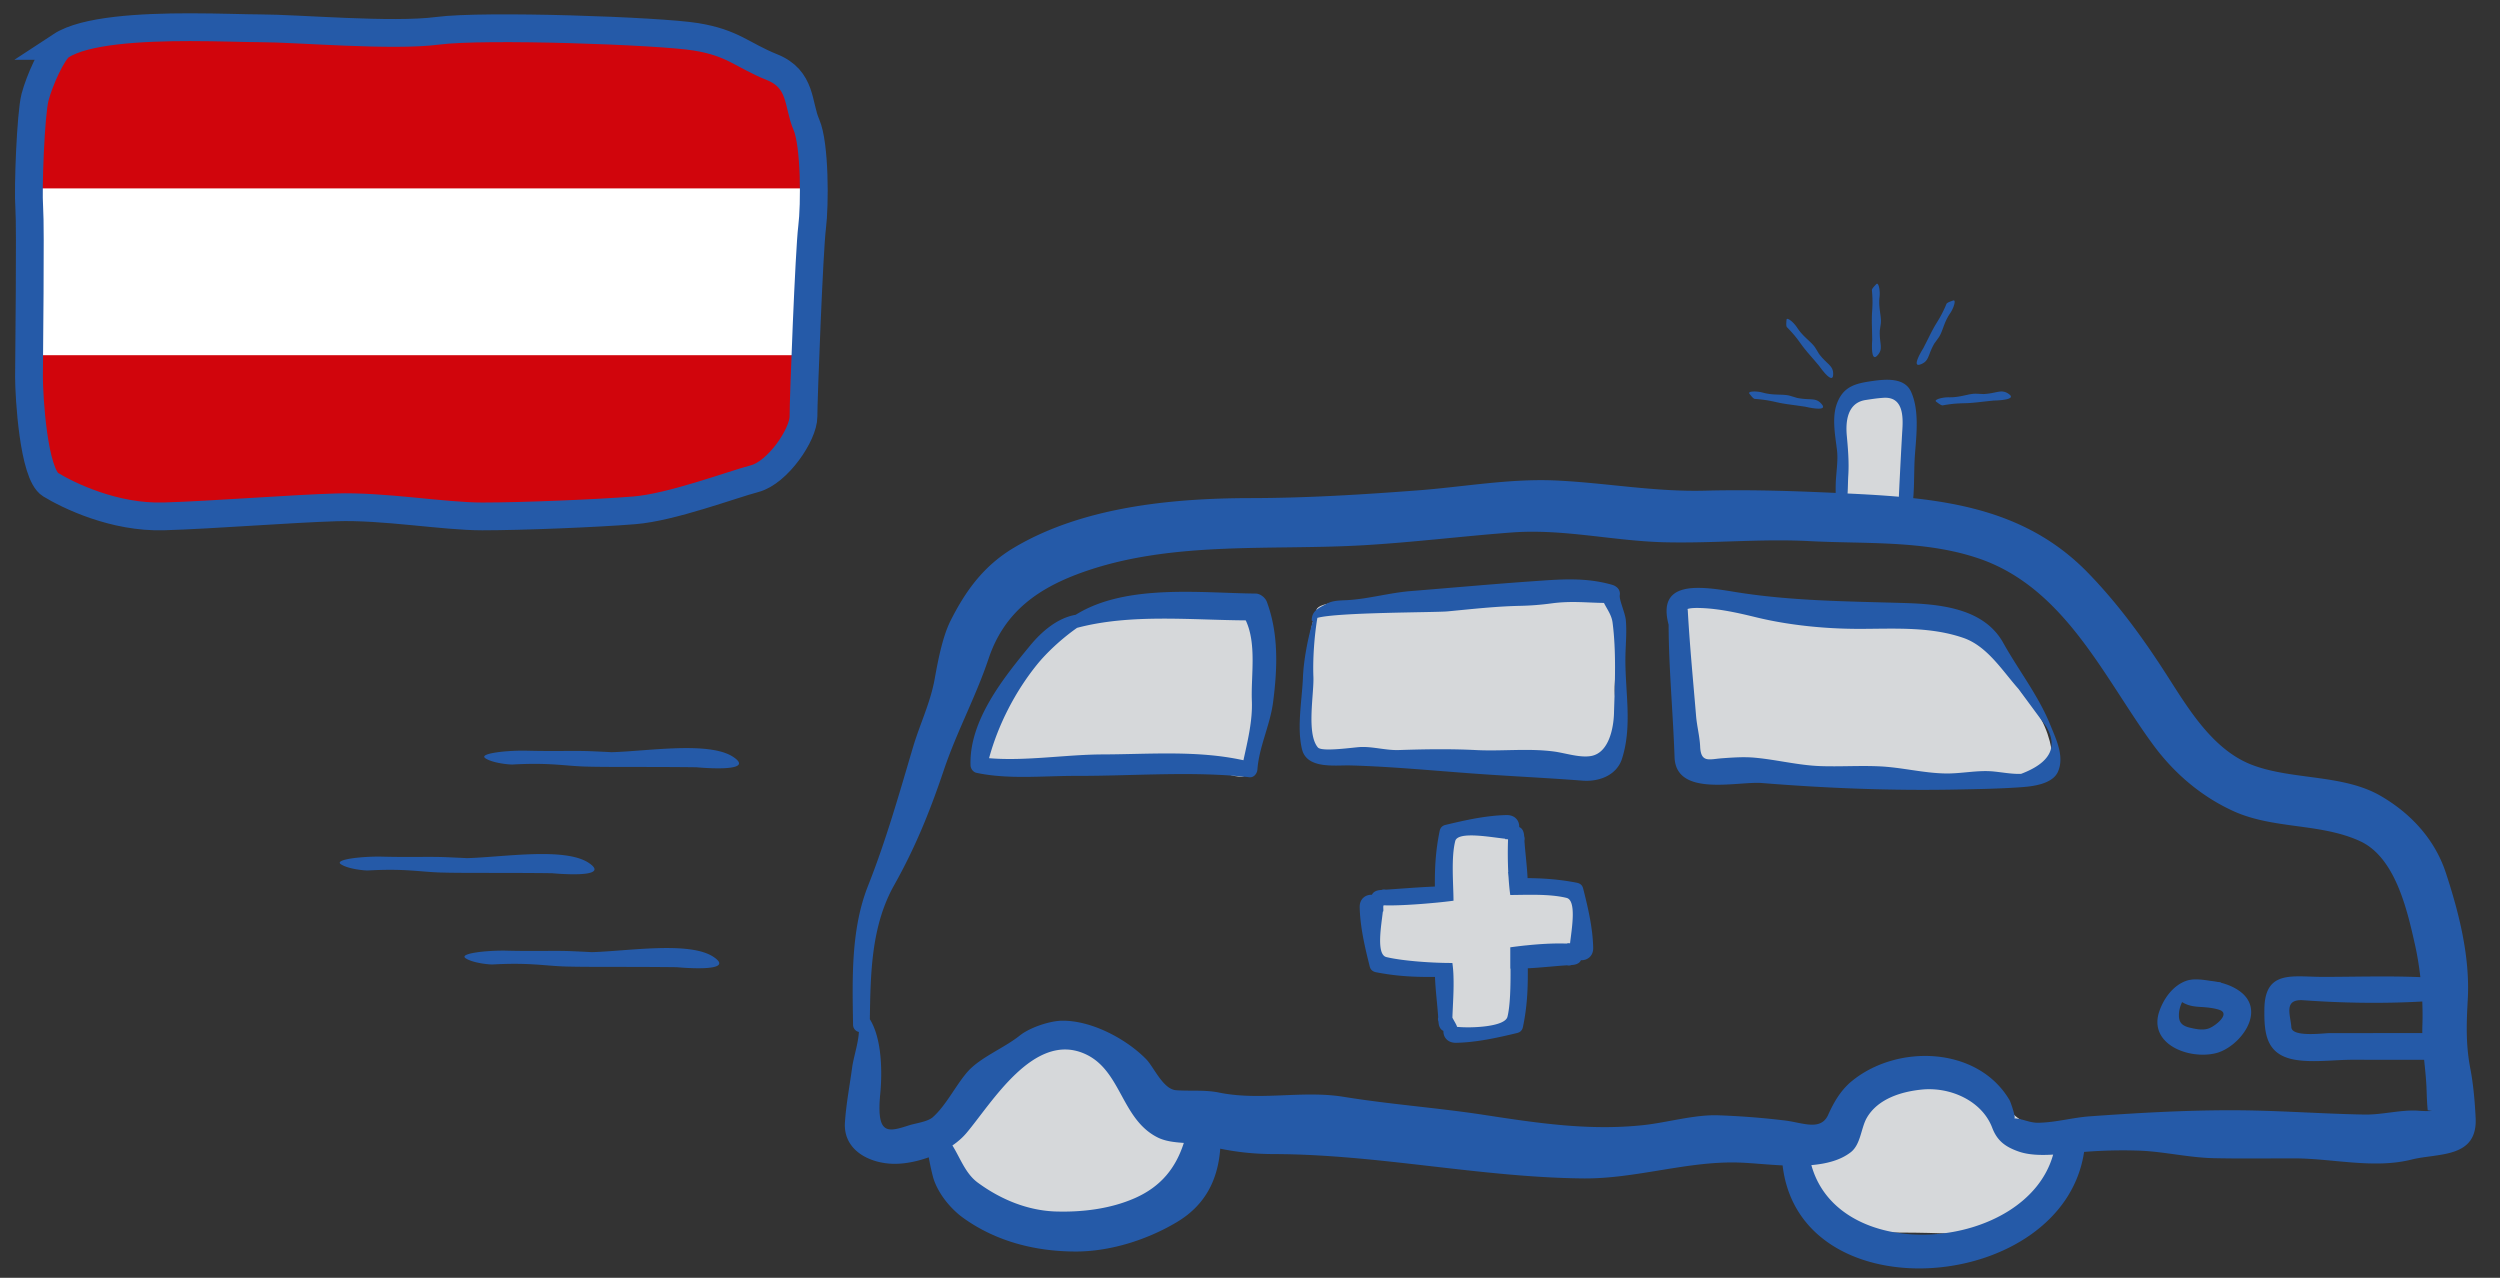
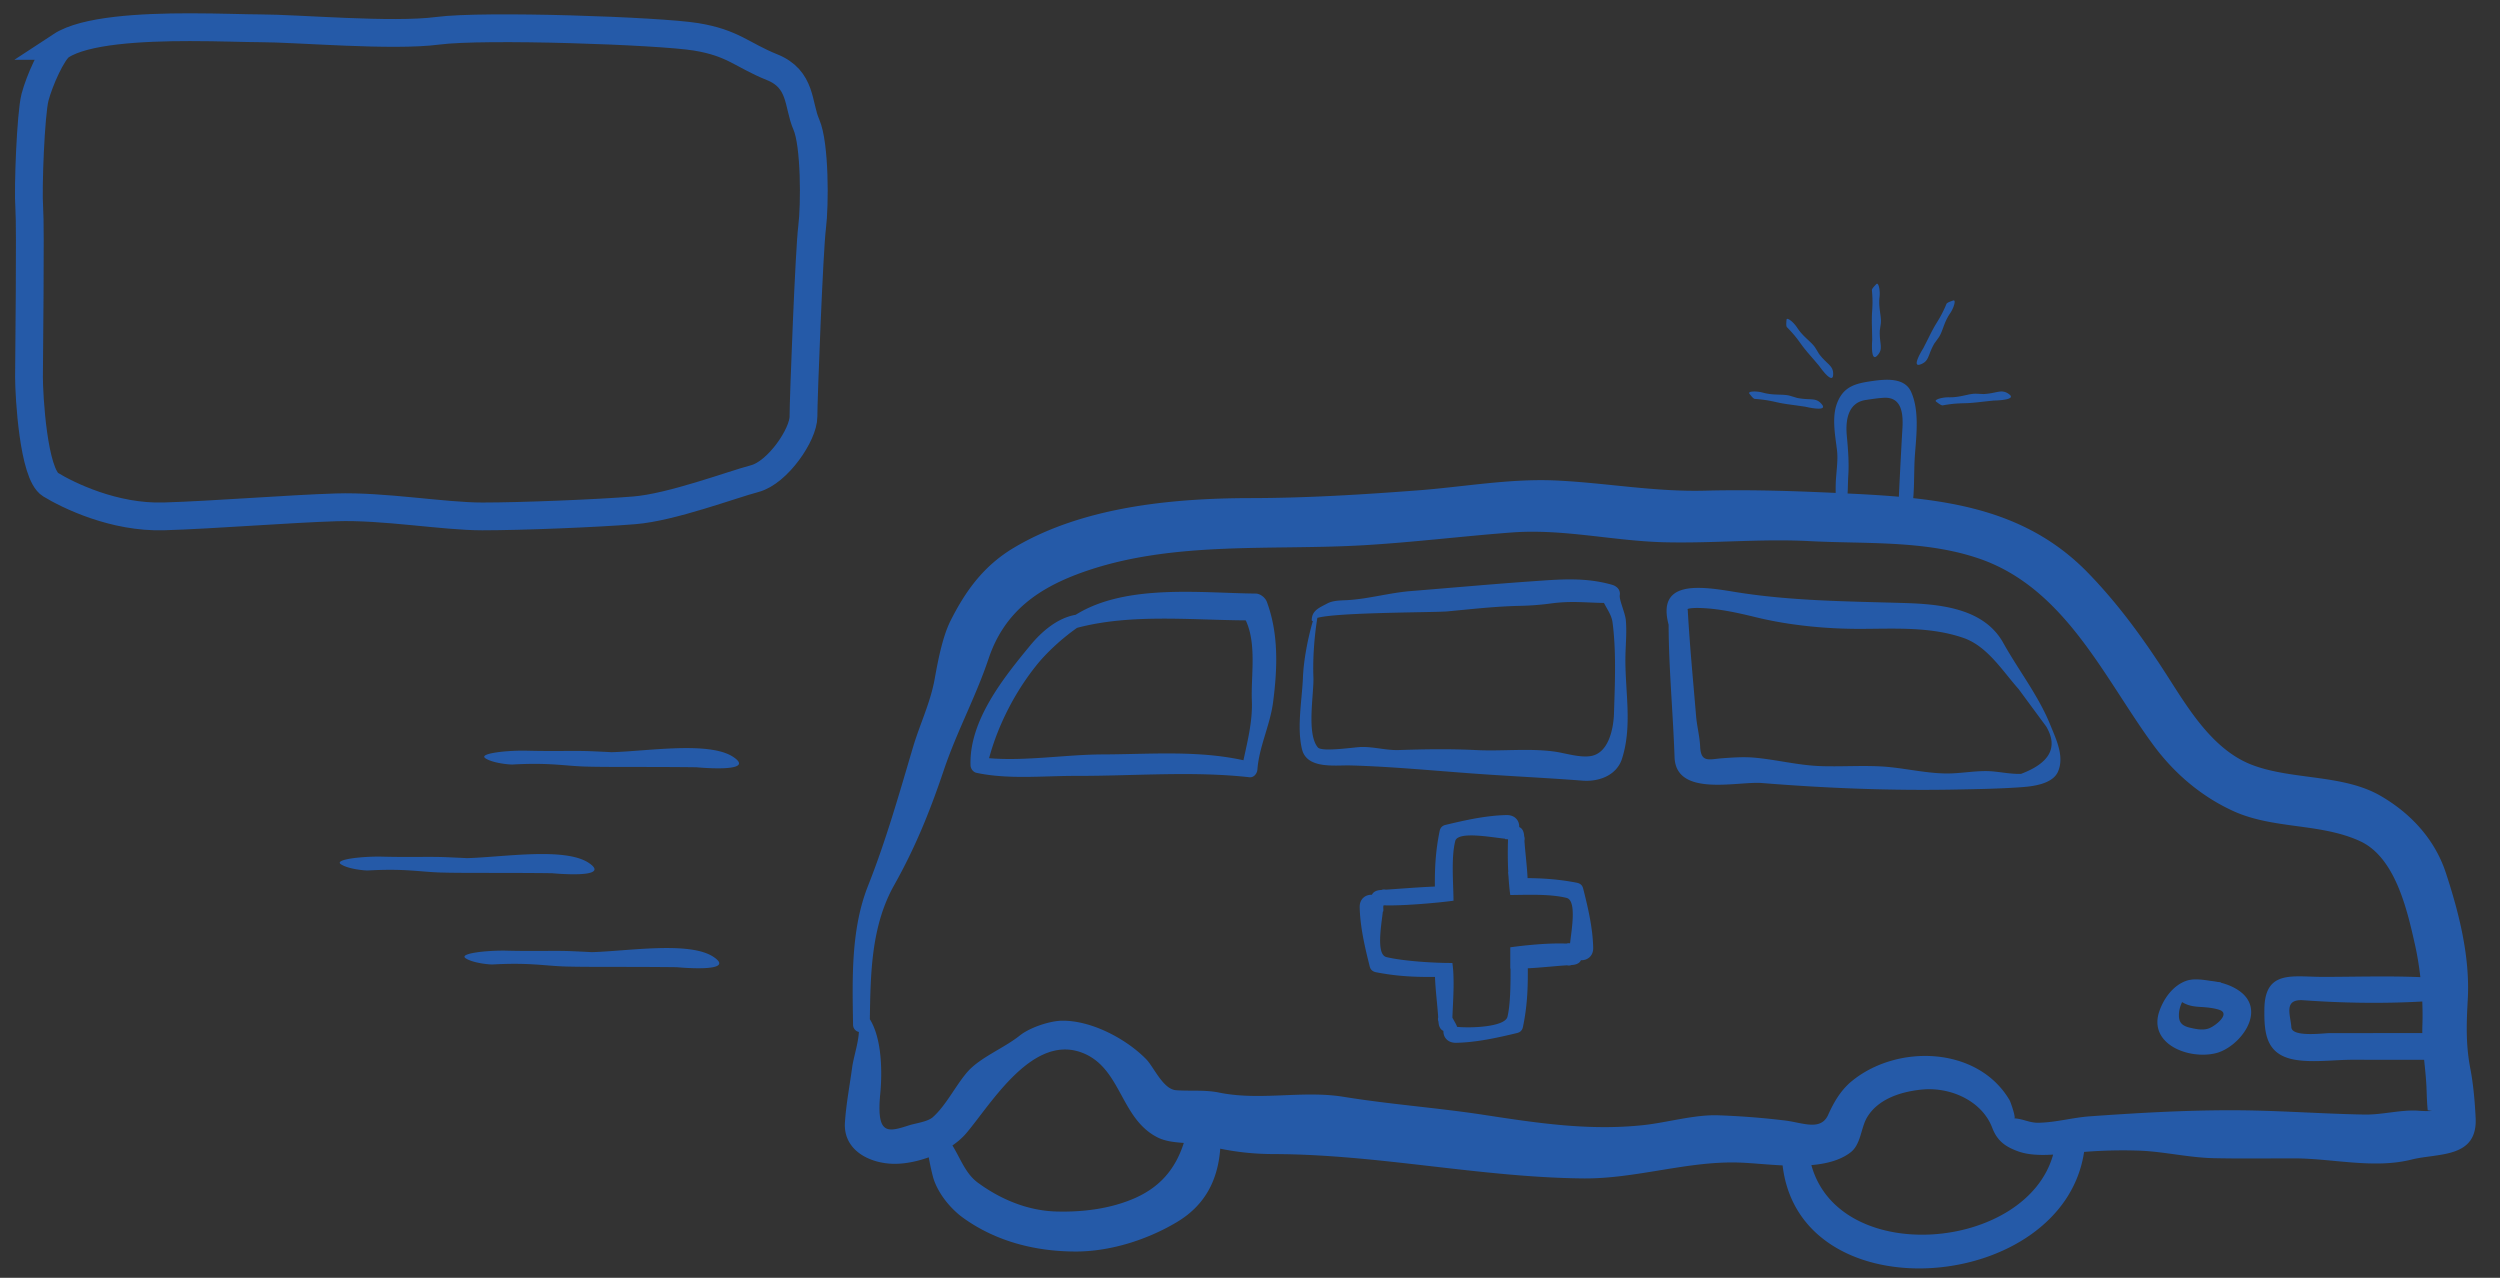
<svg xmlns="http://www.w3.org/2000/svg" xmlns:xlink="http://www.w3.org/1999/xlink" width="180" height="92" viewBox="0 0 180 92">
  <rect x="0" y="0" width="180" height="92" fill="#333333" stroke="none" />
  <defs>
-     <path id="a" d="M4.378 3.305c-.614.404-1.545 2.507-1.858 3.705-.309 1.198-.517 6.535-.416 7.95.107 1.415-.017 10.894-.017 12.198 0 1.309.309 6.973 1.558 7.736 1.25.762 4.556 2.395 8.163 2.287 3.615-.111 8.983-.547 12.394-.651 3.4-.114 7.74.652 10.525.652 2.789 0 8.261-.218 10.942-.438 2.684-.214 7.021-1.85 8.671-2.285 1.654-.438 3.51-3.16 3.51-4.467 0-1.305.415-11.982.618-13.617.209-1.636.209-5.991-.41-7.406-.622-1.413-.309-3.27-2.478-4.137-2.169-.873-2.787-1.744-5.475-2.182-2.679-.435-15.273-.873-18.575-.435-3.306.435-10.116-.178-12.803-.178-1.016 0-2.926-.077-5.056-.077-3.487 0-7.564.209-9.293 1.345" />
-   </defs>
+     </defs>
  <clipPath id="b">
    <use xlink:href="#a" overflow="visible" />
  </clipPath>
-   <path clip-path="url(#b)" fill="#D1050C" d="M.074 1.956h58.567v12.008H.074zM.074 25.178h58.567v12.009H.074z" />
-   <path clip-path="url(#b)" fill="#FFF" d="M.074 13.566h58.567v12.01H.074z" />
+   <path clip-path="url(#b)" fill="#D1050C" d="M.074 1.956h58.567v12.008H.074M.074 25.178h58.567v12.009H.074z" />
  <path fill="none" stroke="#255AA8" stroke-width="2" stroke-miterlimit="10" d="M4.378 3.305c-.614.404-1.545 2.508-1.858 3.703-.309 1.2-.517 6.537-.414 7.952.105 1.417-.018 10.894-.018 12.198 0 1.309.309 6.973 1.555 7.736 1.252.762 4.558 2.396 8.165 2.285 3.615-.109 8.983-.545 12.394-.65 3.4-.113 7.74.653 10.525.653 2.789 0 8.261-.218 10.942-.438 2.684-.215 7.021-1.85 8.673-2.283 1.654-.44 3.508-3.164 3.508-4.469s.413-11.982.62-13.615c.208-1.636.208-5.993-.412-7.408-.622-1.415-.309-3.271-2.478-4.135-2.169-.875-2.787-1.746-5.475-2.184-2.681-.435-15.273-.871-18.575-.435-3.306.435-10.118-.178-12.803-.178-1.016 0-2.926-.079-5.056-.079-3.486 0-7.564.211-9.293 1.347z" />
-   <path fill="#D6D8DA" d="M85.858 81.627c-.986-.986-3.499-2.366-4.142-3.55-.642-1.182-2.564-4.325-4.536-3.742-1.972.586-3.706 1.276-6.191 4.529-2.485 3.254-5.443 2.169-3.472 4.732 1.973 2.563 1.38 5.127 6.902 5.127s7.1.793 8.875-1.578c1.775-2.365 2.564-5.518 2.564-5.518M148.974 82.788c-1.048-.828-3.717-1.982-4.399-2.977s-2.724-3.629-4.819-3.141c-2.094.492-3.937 1.073-6.578 3.803-2.641 2.728-5.783 1.818-3.688 3.972 2.095 2.15 1.467 4.301 7.332 4.301 5.866 0 7.543.66 9.428-1.324 1.886-1.987 2.724-4.634 2.724-4.634M104.436 60.132c.097-.137-.104 3.352-.512 3.945-.081.113-5.207.984-5.207.984l.473 4.182 4.693.747s.04 3.158.315 3.787c0 0 .986.633 1.696.554.711-.08 3.194.079 3.273-.752.08-.826.237-4.732.237-4.732s4.024.317 4.26-.355c.237-.669.078-2.915-.118-3.351-.197-.436-2.406-1.539-3.431-1.381-1.026.159-1.104-2.168-1.223-2.921-.118-.747-.75-1.715-2.011-1.458-1.263.258-2.84 1.302-2.445.751M137.132 35.834c0-.237.789-5.364.394-5.994-.394-.632-.962-2.018-1.971-2.018-1.009 0-2.208-.347-2.525.915-.315 1.262-.394 1.342-.315 2.722.078 1.377-.079 3.822-.079 4.375 0 .554 4.496 0 4.496 0M121.328 42.778c.14-.193.58 11.909 1.29 12.306.708.392 1.105.021 4.061.315 2.959.29 7.692.69 10.453.69 2.761 0 6.547-.215 7.651-.215 1.105 0 3.156-.005 2.998-1.427-.158-1.42-.71-2.871-1.893-4.193-1.184-1.322-1.814-3.689-3.549-4.561-1.735-.868-.316-1.264-4.733-1.264-4.418.002-16.974-.705-16.278-1.651M94.793 43.882c-1.024 2.679-1.183 9.78-.474 10.178.71.389 1.221.021 4.177.311 2.955.295 7.724.237 10.482.237 2.759 0 3.625.634 4.729.634s2.601.393 2.443-1.029c-.158-1.416 1.654-1.749.473-3.073-1.183-1.324 1.025-7.257-.709-8.128-1.733-.866-3.508.388-7.921.388s-12.782-.617-13.2.482M73.08 48.337c-.834 2.682-2.55 6.421-1.972 6.816.576.393.994.022 3.4.312 2.405.294 6.285.236 8.53.236 2.247 0 2.751-.413 3.649-.413s3.324 1.421 3.195 0c-.128-1.42 1.987-2.549 1.025-3.875-.962-1.327.898-6.468-.513-7.334-1.411-.871-6.512-.04-10.104-.04-3.593.001-6.87 3.204-7.21 4.298" />
  <path fill="#255AA8" d="M174.074 79.967c-1.253-.072-2.548.304-3.837.281-3.185-.056-6.344-.309-9.536-.309-3.407-.005-6.831.195-10.225.436-1.252.09-2.432.438-3.699.464-.665.014-1.131-.294-1.753-.316.152.006-.259-1.182-.336-1.313-2.286-3.883-8.107-4.068-11.392-1.34-.773.644-1.267 1.505-1.667 2.396-.529 1.183-1.833.57-3.087.413a56.407 56.407 0 0 0-4.827-.377c-1.721-.06-3.678.524-5.401.707-3.875.416-7.577-.141-11.398-.727-3.379-.521-6.806-.763-10.177-1.311-2.944-.479-5.99.3-8.96-.304-1.038-.215-2.059-.093-3.102-.171-.936-.069-1.604-1.672-2.15-2.231-1.43-1.463-3.93-2.792-6.038-2.774-.926.006-2.378.509-3.076 1.076-1.118.896-2.86 1.572-3.769 2.621-.84.972-1.537 2.418-2.487 3.254-.375.326-1.213.426-1.679.573-1.549.498-2.39.762-2.099-2.27.138-1.449.15-3.915-.751-5.364.051-3.284.095-6.699 1.749-9.647 1.539-2.735 2.589-5.349 3.587-8.312.916-2.719 2.299-5.267 3.21-7.988 1.143-3.421 3.625-5.142 6.971-6.3 6.358-2.2 13.417-1.49 20.031-1.877 3.56-.209 7.086-.646 10.64-.917 3.708-.284 7.27.601 10.954.701 3.514.095 7.019-.265 10.535-.08 4.05.212 8.271-.077 12.159 1.246 6.195 2.106 9.012 8.566 12.536 13.382 1.502 2.05 3.453 3.738 5.797 4.807 2.895 1.324 6.294.849 9.157 2.182 2.54 1.191 3.383 5.034 3.925 7.445.176.777.294 1.552.387 2.332-2.338-.1-4.697-.02-7.034-.02-2.143 0-4.146-.522-4.195 2.271-.033 1.883.142 3.397 2.337 3.717 1.281.184 2.731-.021 4.023-.021 1.715.003 3.427.003 5.14.003.066.656.139 1.31.17 1.991.022.551.031 1.09.089 1.644.102.016.203.032.303.05a7.8 7.8 0 0 1-1.025-.023m-43.655 3.921c1.073-.093 2.067-.342 2.812-.909.756-.567.748-1.763 1.19-2.514.8-1.363 2.5-1.88 3.994-2.02 2.037-.188 4.298.826 5.028 2.761.358.939.946 1.361 1.856 1.689.758.275 1.668.288 2.527.236-1.924 6.949-15.377 8.115-17.407.757m-48.722 2.383c-1.744.764-3.744 1.011-5.64.958-2.075-.058-4.025-.881-5.656-2.079-.896-.659-1.256-1.766-1.827-2.676.382-.262.723-.559.998-.882 1.824-2.15 4.866-7.358 8.543-5.712 2.624 1.174 2.6 4.678 5.219 6.008.573.289 1.237.355 1.901.402-.567 1.772-1.618 3.139-3.538 3.981m92.717-12.474c-.006.195-.011.391-.006.583-2.234.002-4.465.005-6.698.006-.417 0-2.686.311-2.733-.422-.058-.898-.595-2.05.873-1.946 2.806.202 5.729.249 8.556.09.02.558.029 1.121.008 1.689m3.447 3.124c-.326-1.697-.278-3.217-.182-4.936.174-3.084-.62-6.23-1.576-9.139-.787-2.395-2.497-4.261-4.676-5.531-2.689-1.57-6.275-1.146-9.171-2.202-2.978-1.083-4.774-4.232-6.372-6.703-1.649-2.554-3.415-4.971-5.545-7.164-4.633-4.769-10.622-5.386-16.988-5.699-3.548-.175-7.015-.311-10.572-.22-3.631.097-7.085-.554-10.686-.729-3.368-.163-6.701.461-10.041.711-4.009.304-8.013.551-12.038.554-5.649.01-12.069.635-17 3.566-2.164 1.287-3.473 3.076-4.57 5.257-.59 1.167-.918 2.937-1.146 4.195-.308 1.72-1.062 3.243-1.556 4.903-1.007 3.39-1.936 6.696-3.242 9.993-1.243 3.131-1.13 6.698-1.079 9.997a.53.53 0 0 0 .42.527c-.052.867-.385 1.806-.49 2.581-.177 1.312-.428 2.608-.516 3.935-.134 2.054 1.87 2.998 3.648 2.978.756-.009 1.589-.181 2.386-.469.116.663.284 1.331.283 1.319.281 1.146 1.234 2.35 2.191 3.037 2.356 1.699 5.192 2.425 8.103 2.428 2.514.002 5.173-.854 7.293-2.121 2.112-1.261 2.956-3.134 3.118-5.283 1.279.258 2.475.383 3.871.388 7.458.017 14.804 1.673 22.241 1.753 3.834.041 7.599-1.298 11.386-1.137.857.035 1.908.149 2.992.199 1.264 10.809 20.184 9.217 21.708-.971a34.781 34.781 0 0 1 3.975-.092c1.773.066 3.53.5 5.332.542 1.924.043 3.85.015 5.777.015 2.77-.005 5.768.774 8.5.084 1.889-.477 4.756-.057 4.607-3.002-.057-1.173-.163-2.41-.385-3.564" />
  <path fill="#255AA8" d="M90.133 50.445c.06 1.442-.299 2.881-.605 4.293-3.324-.731-6.777-.429-10.16-.419-2.608.008-5.532.494-8.155.271.654-2.418 1.891-4.811 3.461-6.751.654-.806 1.703-1.812 2.874-2.634 3.851-1.025 8.186-.563 12.146-.538.801 1.708.368 3.984.439 5.778m1.08-7.112c-.109-.297-.467-.592-.803-.596-3.975-.039-9.363-.72-12.964 1.53-1.322.224-2.458 1.222-3.257 2.188-1.951 2.366-4.415 5.433-4.311 8.646.01.253.189.498.449.548 2.303.485 4.824.208 7.163.215 4.123.011 8.38-.359 12.47.098.321.037.552-.273.572-.549.12-1.645.916-3.206 1.129-4.848.315-2.422.413-4.919-.448-7.232M116.207 51.376c-.033 1.031-.36 2.836-1.661 3.059-.81.139-1.869-.223-2.675-.328-1.825-.24-3.727-.009-5.564-.1-1.884-.095-3.687-.066-5.576-.004-.921.032-1.826-.244-2.726-.219-.473.01-2.825.376-3.118.032-.835-.985-.272-3.867-.322-5.081-.051-1.27.063-2.922.285-4.248 1.458-.407 8.477-.383 9.368-.467 1.757-.166 3.5-.366 5.271-.4a19.788 19.788 0 0 0 2.254-.181c1.404-.184 2.478-.044 3.743-.028.226.458.543.856.618 1.407.275 2.07.168 4.463.103 6.558m.824-4.137c.017-.854.106-1.734.029-2.589-.043-.505-.49-1.467-.436-1.79.065-.388-.207-.656-.561-.758-1.985-.563-3.804-.383-5.848-.242-2.885.204-5.755.465-8.638.697-1.531.123-3.003.556-4.533.65-.462.027-1.048.011-1.482.244-.595.314-1.116.516-1.116 1.205 0 .049.042.062.082.051-.376 1.305-.665 2.82-.717 4.086-.067 1.621-.448 3.576-.067 5.152.345 1.435 2.352 1.145 3.432 1.165 3.015.079 6.15.39 9.176.604 2.531.18 5.057.297 7.586.492 1.185.093 2.466-.376 2.85-1.587.764-2.401.198-4.899.243-7.38M145.517 55.718c-.641.024-1.317-.105-1.952-.169-1.164-.12-2.329.163-3.504.141-1.599-.028-3.174-.448-4.777-.514-1.422-.064-2.847.036-4.269-.018-1.544-.062-3.081-.453-4.621-.599-.821-.079-1.615-.02-2.434.039-.894.069-1.497.345-1.549-.84-.031-.721-.233-1.475-.293-2.207-.209-2.521-.459-5.076-.598-7.607-.003-.033-.01-.062-.017-.095.213-.07.519-.087 1.011-.069 1.323.054 2.646.353 3.924.665 2.42.591 5.1.844 7.595.834 2.457-.009 4.976-.163 7.33.65 1.729.598 2.812 2.375 3.975 3.682l1.989 2.698c.877 1.485.274 2.622-1.81 3.409m2.1-3.535c-.83-2.067-2.299-3.949-3.383-5.896-1.389-2.497-4.533-2.791-7.145-2.87-4.125-.123-8.25-.141-12.325-.821-2.625-.438-5.448-.724-4.625 2.382.015 3.189.32 6.369.429 9.545.1 2.894 4.544 1.718 6.284 1.855 4.666.375 9.271.559 13.964.469 1.563-.029 3.207-.057 4.757-.172.809-.057 2.206-.228 2.597-1.105.492-1.104-.141-2.366-.553-3.387M159.066 74.034c-.439.173-.958.062-1.397-.042-.656-.155-.83-.455-.779-1.083.021-.231.098-.499.219-.759.427.257.777.317 1.338.351.447.026.919.069 1.343.207.835.273-.267 1.146-.724 1.326m2.526-2.378c-.389-.41-.993-.718-1.659-.893a.183.183 0 0 0-.098-.046c-.062-.005-.128-.016-.191-.021a4.807 4.807 0 0 0-.464-.07c-.608-.094-1.271-.195-1.803.005-.94.35-1.584 1.267-1.898 2.159-.831 2.371 2.08 3.512 4.04 3.045 1.592-.378 3.478-2.693 2.073-4.179M113.044 67.92a.484.484 0 0 0-.258.018c-.938-.033-1.964.032-2.925.133v-.001l-.062.006c-.366.04-.722.084-1.059.13v1.534h.018c.007 1.234-.018 2.664-.222 3.47-.184.73-2.627.828-3.634.723.014-.083-.3-.581-.33-.665.034-.938.11-1.97.079-2.927h.002l-.002-.02a8.807 8.807 0 0 0-.079-.987c-1.293.009-3.535-.132-4.752-.424-.75-.181-.364-2.291-.256-3.272.087.015-.016-.425.069-.455.929.034 2.435-.063 3.674-.181l.052-.005a31.36 31.36 0 0 0 1.294-.146c-.01-1.259-.177-3.109.124-4.295.183-.73 2.586-.271 3.593-.168-.015.083.178-.012.209.068-.027.738-.023 1.546.015 2.332-.003 0-.012-.008-.015-.008l.036.375c.029.447.066.885.125 1.285 1.292-.01 2.831-.086 4.048.207.751.181.364 2.291.256 3.273m.942-3.952c-.061-.241-.22-.365-.462-.413-1.236-.238-2.309-.318-3.538-.331-.047-.928-.174-1.891-.226-2.699a.541.541 0 0 0-.02-.32c-.019-.38-.164-.578-.357-.658.021-.433-.284-.875-.919-.862-1.469.032-2.96.365-4.386.708-.247.058-.376.211-.425.448-.283 1.386-.352 2.551-.343 3.991-1.225.049-2.707.174-3.526.224a.563.563 0 0 0-.326.022c-.39.016-.595.156-.677.346-.441-.022-.896.275-.883.896.032 1.43.374 2.882.724 4.271.061.24.221.365.462.413 1.467.283 2.689.348 4.235.336.037.988.177 2.035.231 2.905a.528.528 0 0 0 .021.318c.019.378.164.58.356.661-.021.429.283.871.918.858 1.47-.03 2.962-.363 4.387-.705.247-.061.376-.214.424-.449.292-1.434.357-2.628.346-4.14a.874.874 0 0 0-.005-.069c.985-.053 2.043-.169 2.825-.217a.55.55 0 0 0 .327-.021c.39-.018.595-.156.678-.346.441.021.896-.275.883-.895-.031-1.431-.373-2.884-.724-4.272M136.967 30.978c-.036.531-.309 5.66-.275 5.66-.97.003-2.162-.167-3.083-.412-.182-.046-.428-.104-.647-.088.101-.629.076-1.302.116-1.922.058-.941-.02-1.894-.107-2.83-.099-1.038.036-2.383 1.351-2.585.436-.067.875-.135 1.313-.16 1.411-.08 1.395 1.379 1.332 2.337m.621-2.789c-.485-1.044-1.899-.883-2.842-.746-1.183.173-2.022.394-2.479 1.591-.387 1.016-.132 2.319-.005 3.361.097.793-.072 1.674-.09 2.476-.019.696.027 1.434.008 2.146a1.06 1.06 0 0 0-.054.039.338.338 0 0 0-.19.299l-.003.059c-.012.182.106.287.248.32.037.026.09.036.125.006a.421.421 0 0 0 .304-.163c-.035.044 1.021.271 1.109.281.585.077 1.197-.023 1.784-.026.927 0 1.738.456 2.022-.582.378-1.383.244-3.079.35-4.503.106-1.414.331-3.227-.287-4.558M134.774 22.883c-.005.586.003.248.025 1.6 0 0-.137 1.642.355 1.129.492-.515.142-.846.193-1.827 0 0 0 .021.07-.479.069-.502-.183-1.113-.09-1.924.059-.506-.081-1.086-.229-.929-.15.157-.329.338-.321.438.097 1.047.002 1.405-.003 1.992M129.935 25.116c.373.46.164.19 1.047 1.233 0 0 .947 1.366 1.002.664.054-.701-.432-.746-1.022-1.544 0 0 .014.017-.253-.416-.268-.434-.854-.758-1.304-1.447-.279-.431-.76-.798-.775-.584-.018.213-.04.464.031.536.746.759.902 1.097 1.274 1.558M128.36 29.048c.594.099.254.036 1.625.236 0 0 1.642.4 1.201-.155-.439-.557-.833-.276-1.818-.485 0 0 .021.004-.475-.144-.496-.15-1.155-.007-1.961-.229-.504-.138-1.113-.099-.979.07.135.17.289.37.391.379 1.076.08 1.423.228 2.016.328M141.913 29.009c.601-.049.255-.025 1.634-.17 0 0 1.692-.014 1.122-.445-.567-.43-.875-.062-1.884-.021 0 0 .02-.004-.498-.025-.518-.023-1.119.275-1.958.258-.522-.01-1.103.178-.93.309.173.13.375.288.477.271 1.062-.19 1.439-.128 2.037-.177M42.1 55.191c1.529.052 4.549.01 8.046.052 0 0 4.379.428 2.664-.733-1.718-1.163-6.205-.418-8.804-.351 0 0 .051-.006-1.317-.066-1.369-.062-2.563.014-4.762-.043-1.371-.035-3.503.19-2.981.543.522.353 1.717.463 1.969.451 2.651-.146 3.657.095 5.185.147M31.697 62.82c1.528.051 4.548.009 8.045.051 0 0 4.38.43 2.664-.733-1.719-1.162-6.205-.416-8.806-.351 0 0 .051-.003-1.315-.063-1.368-.064-2.563.011-4.761-.045-1.372-.034-3.503.19-2.982.544.522.351 1.718.463 1.97.45 2.651-.146 3.656.096 5.185.147M40.678 69.587c1.529.051 4.547.01 8.045.051 0 0 4.381.428 2.664-.732-1.718-1.164-6.204-.417-8.804-.35 0 0 .05-.005-1.317-.067-1.368-.061-2.562.015-4.762-.04-1.369-.037-3.502.188-2.981.543.522.351 1.718.463 1.97.448 2.652-.143 3.657.096 5.185.147M139.205 23.649c-.28.518-.115.223-.731 1.43 0 0-.897 1.403-.216 1.164.679-.238.523-.688 1.032-1.537 0 0-.009.018.287-.396.298-.413.364-1.067.829-1.748.289-.423.439-1.001.232-.927-.207.071-.452.151-.49.244-.411.975-.663 1.252-.943 1.77" />
</svg>